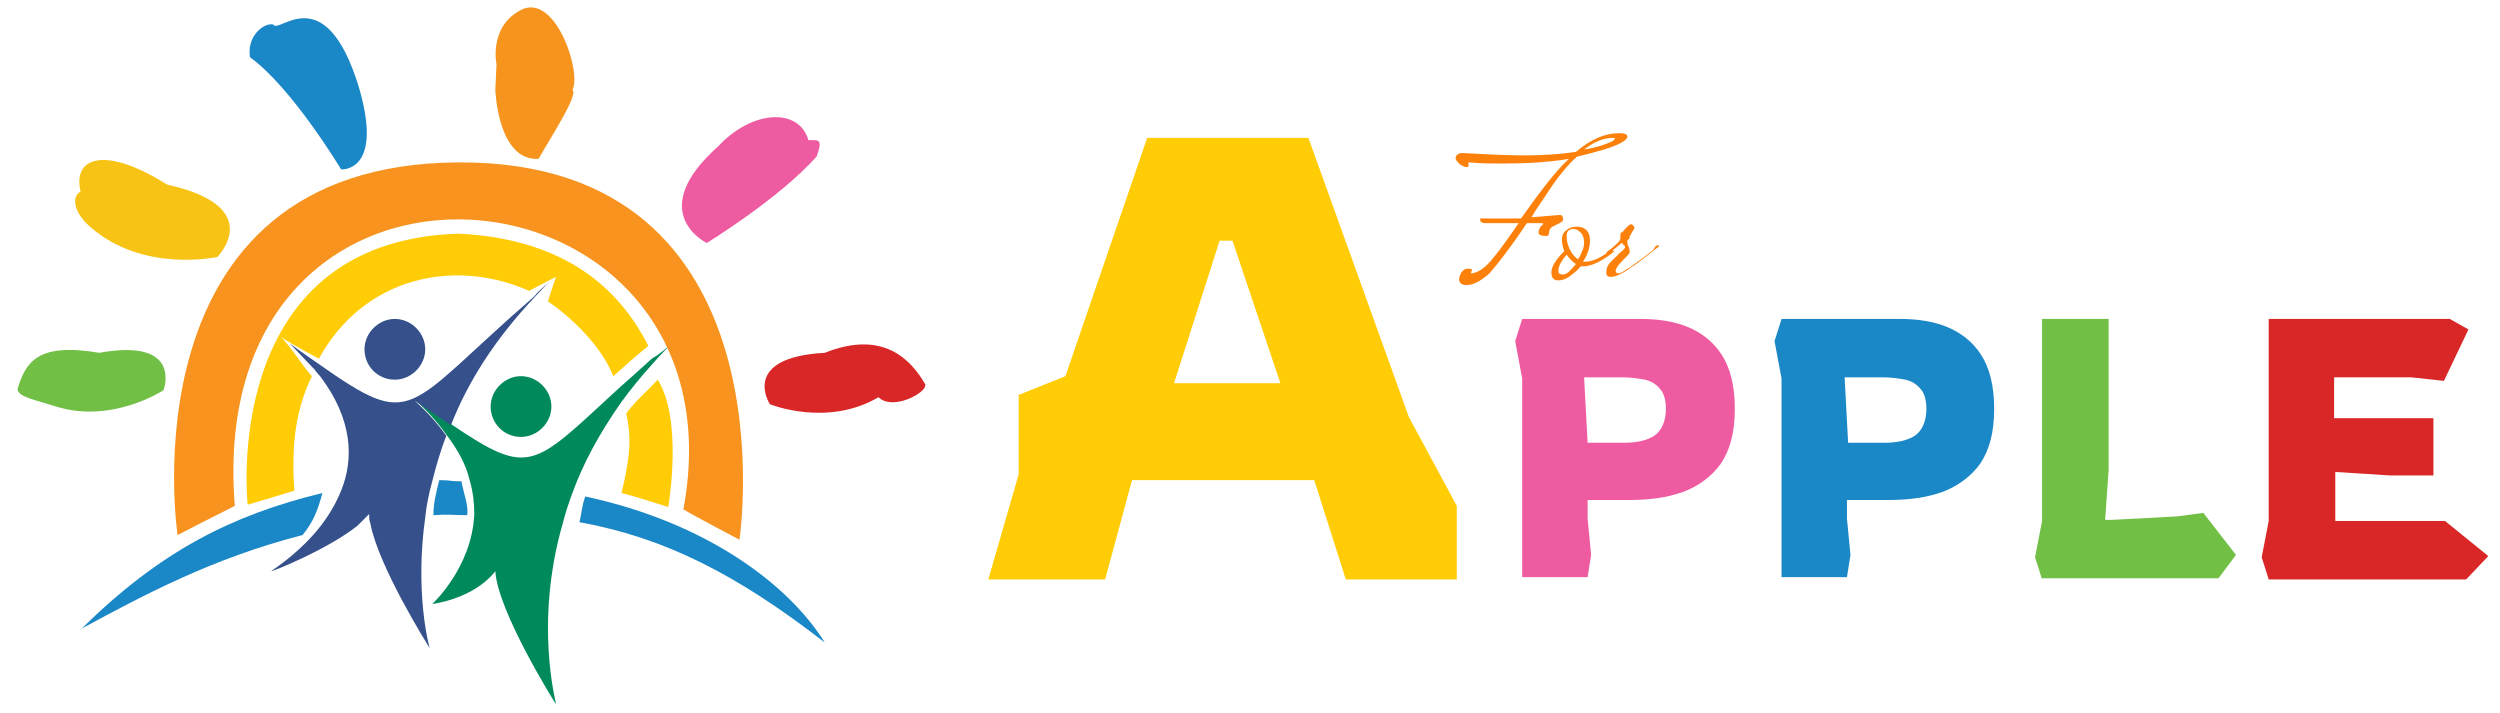
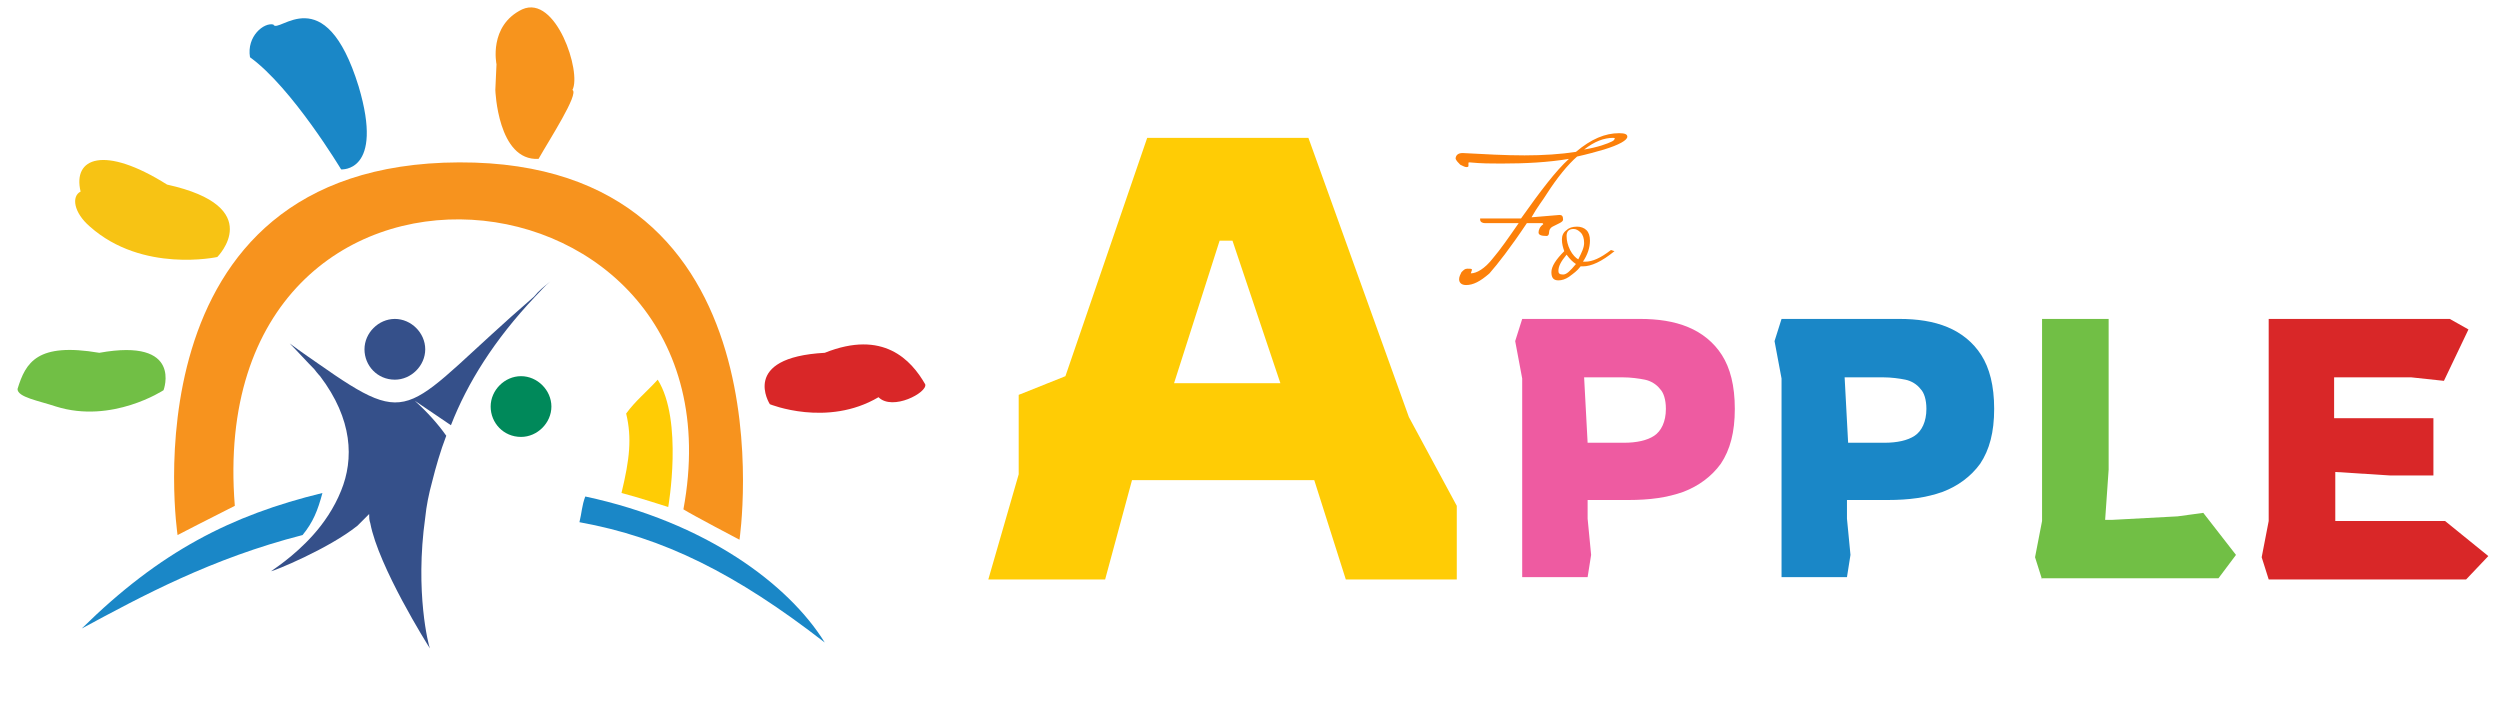
<svg xmlns="http://www.w3.org/2000/svg" x="0px" y="0px" viewBox="0 0 214 61" style="enable-background:new 0 0 214 61;" xml:space="preserve">
  <style type="text/css">
	.apple-logo-0{fill:#1A87C7;}
	.apple-logo-1{fill:#00895A;}
	.apple-logo-2{fill:#35508A;}
	.apple-logo-3{fill:#FFCC05;}
	.apple-logo-4{fill:#F7931E;}
	.apple-logo-5{fill:#F7C314;}
	.apple-logo-6{fill:#71BF45;}
	.apple-logo-7{fill:#EE5BA1;}
	.apple-logo-8{fill:#D92728;}
	.apple-logo-9{fill:#F7941D;}
	.apple-logo-10{fill:#FC800A;}
	</style>
  <g>
    <g>
      <path class="apple-logo-0" d="M27.6,42.2c-0.4,1.5-0.8,2.5-1.7,3.6c-7.8,2-13.7,5.2-18.9,8C13.7,47.2,19.8,44.1,27.6,42.2z" />
-       <path class="apple-logo-0" d="M40,44.1c-1.4,0-1.5-0.1-2.9,0c0-1,0.2-1.8,0.5-3c1.1,0,0.8,0.1,1.9,0.1    C39.7,42.3,40.1,43.2,40,44.1L40,44.1z" />
      <path class="apple-logo-0" d="M70.6,55c-7.6-5.9-13.8-9-21-10.3c0.2-0.8,0.2-1.4,0.5-2.2C60.4,44.7,67.5,50,70.6,55z" />
      <g>
        <path class="apple-logo-1" d="M47.2,34.8c0,1.4-1.2,2.6-2.6,2.6c-1.5,0-2.6-1.2-2.6-2.6c0-1.4,1.2-2.6,2.6-2.6     C46,32.2,47.2,33.4,47.2,34.8z" />
-         <path class="apple-logo-1" d="M57.9,29c-0.7,0.7-1.4,1.4-2,2.1c-1,1.1-1.9,2.2-2.7,3.3c-1.9,2.7-3.3,5.3-4.2,7.8     c-0.3,0.8-0.6,1.7-0.8,2.5c-2.5,8.6-0.6,15.4-0.6,15.6c-0.2-0.3-5-8-5.2-11.4c-1.9,2.4-5.4,2.8-5.4,2.8s3.4-3.1,3.6-7.7     c0-0.9-0.1-1.9-0.4-2.9c-0.3-1.3-1-2.6-2-3.9c-0.7-1-1.6-2-2.7-3c1.2,0.8,2.2,1.5,3.1,2.1c6.8,4.6,7,3.7,14.3-3     c0.9-0.8,1.8-1.6,2.9-2.6C56.5,30.3,57.2,29.7,57.9,29L57.9,29z" />
      </g>
      <path class="apple-logo-2" d="M47.1,24.1c-0.5,0.4-0.9,0.9-1.3,1.3c-3.5,3.7-5.8,7.4-7.2,11c-0.9-0.6-1.9-1.3-3.1-2.1    c1.1,1,2,2,2.7,3c-0.5,1.3-0.9,2.7-1.2,3.9c-0.3,1.1-0.5,2.1-0.6,3.1c-0.9,6.4,0.3,11,0.4,11.2c-0.2-0.3-4.4-7-5.1-10.7    c-0.1-0.3-0.1-0.5-0.1-0.8c-0.3,0.3-0.6,0.6-1,1c-2.5,2-7.2,3.9-7.4,3.9c0.1-0.1,1.9-1.2,3.6-3.1c0.9-1,1.8-2.3,2.4-3.8    c1.1-2.7,1-6.1-1.8-9.8c0,0-0.2-0.2-0.5-0.6c-0.6-0.6-1.5-1.6-2.1-2.2c0.8,0.6,2.4,1.7,2.4,1.7c8.4,5.9,7.3,4,18.5-5.7    C46.1,24.9,46.6,24.5,47.1,24.1L47.1,24.1z" />
      <path class="apple-logo-2" d="M36.4,29.9c0,1.4-1.2,2.6-2.6,2.6c-1.5,0-2.6-1.2-2.6-2.6c0-1.4,1.2-2.6,2.6-2.6    C35.2,27.3,36.4,28.5,36.4,29.9z" />
-       <path class="apple-logo-3" d="M55.5,29.6c-1.1,0.9-2.1,1.8-3,2.6c-1-2.5-3.4-4.9-5.6-6.4c0.3-1,0.7-2.1,0.7-2.1    s-1.4,0.7-2.3,1.2c-6.3-2.8-14.1-1.3-18,5.8c0,0-2.5-1.3-3.3-1.9c0.7,0.6,2.1,2.8,2.7,3.4c-1.3,2.7-1.8,5.6-1.5,9.8    c-1.6,0.5-4,1.2-4,1.2S18.7,20.6,39.3,20C49.2,20.5,53.4,25.5,55.5,29.6L55.5,29.6z" />
      <path class="apple-logo-3" d="M57.2,43.4c0,0-2.8-0.9-4-1.2c0.7-2.9,0.9-4.7,0.4-6.8c0.8-1.1,1.7-1.8,2.7-2.9    C58.5,36,57.2,43.4,57.2,43.4z" />
      <path class="apple-logo-4" d="M20.1,43.3c-2,1-4.9,2.5-4.9,2.5S10.4,14,39.3,13.9c28.8-0.1,24,32.3,24,32.3s-4-2.1-4.8-2.6    C64.2,12.9,17.3,8.3,20.1,43.3L20.1,43.3z" />
      <path class="apple-logo-0" d="M29.2,14.5c0,0-4.2-7-7.8-9.6c-0.3-1.8,1.2-3,2-2.8C23.8,3,27.8-2,30.7,7.4    C32.9,14.8,29.2,14.5,29.2,14.5L29.2,14.5z" />
      <path class="apple-logo-5" d="M18.6,22c0,0-6.4,1.4-10.9-2.6c-1.4-1.2-1.6-2.6-0.8-3c-0.7-2.9,2-4,7.4-0.6    C22.9,17.7,18.6,22,18.6,22z" />
      <path class="apple-logo-6" d="M14,33.4c0,0-4.4,2.9-9.2,1.4c-1.5-0.5-3.3-0.8-3.3-1.5c0.7-2.3,1.7-4,7-3.1    C15.7,28.9,14,33.4,14,33.4L14,33.4z" />
-       <path class="apple-logo-7" d="M60.5,20.8c0,0,6.2-3.8,9.4-7.4c0.6-1.6,0.1-1.4-0.7-1.4c-0.8-2.8-4.8-2.6-7.7,0.5    C55.1,18.2,60.5,20.8,60.5,20.8z" />
      <path class="apple-logo-8" d="M65.9,34.6c0,0,4.9,2,9.3-0.6c1.2,1.2,4.2-0.4,4-1.1c-1.2-2.1-3.6-4.7-8.6-2.7    C63.3,30.6,65.9,34.6,65.9,34.6L65.9,34.6z" />
      <path class="apple-logo-9" d="M42.5,5.5c0,0-0.7-3.3,2.2-4.7c2.9-1.3,5.1,5.4,4.3,6.9c0.6,0.3-2,4.3-2.9,5.9    c-3.5,0.2-3.7-5.9-3.7-5.9L42.5,5.5L42.5,5.5z" />
    </g>
  </g>
  <g>
    <path class="apple-logo-3" d="M84.6,49.6l2.6-9v-6.8l4-1.6l7-20.4h13.8l8.6,23.9l4.1,7.6v6.3h-9.5l-2.7-8.5H96.9l-2.3,8.5H84.6z    M100.5,32.8h9.1l-4.1-12.2h-1.1L100.5,32.8z" />
    <g>
-       <path class="apple-logo-10" d="M141.7,21.1c0.1-0.1,0.1-0.1,0.2-0.1c0.1,0,0.1,0,0.1,0.1v0c-0.8,0.6-1.6,1.3-2.4,1.8    c-0.8,0.6-1.4,0.8-1.7,0.8c-0.3,0-0.4-0.1-0.4-0.4c0-0.3,0.1-0.6,0.4-0.9c0.3-0.3,0.5-0.5,0.8-0.8c0.3-0.2,0.4-0.4,0.4-0.4    c0-0.1,0-0.2-0.1-0.2c-0.1-0.1-0.1-0.2-0.2-0.2c-0.2,0.2-0.6,0.5-1.2,1l-0.1-0.2c0.7-0.5,1.1-0.9,1.2-1.1v-0.1    c0-0.3,0-0.5,0.1-0.5s0.2-0.2,0.4-0.4s0.3-0.3,0.4-0.3c0.1,0,0.1,0,0.2,0.1c0.1,0.1,0.1,0.1,0.1,0.2c0,0.1,0,0.1-0.1,0.2    c0,0.1-0.1,0.1-0.1,0.2c0,0-0.1,0.1-0.1,0.2c-0.1,0.1-0.1,0.1-0.1,0.1c0,0,0,0.1,0,0.1c0,0.1,0,0.1-0.1,0.2    c-0.1,0-0.1,0.1-0.1,0.2c0,0.1,0,0.2,0.1,0.4c0.1,0.2,0.1,0.4,0.1,0.5c0,0.1-0.2,0.3-0.6,0.7c-0.4,0.4-0.6,0.7-0.6,0.9    c0,0.1,0.1,0.2,0.2,0.2c0.2,0,0.4-0.1,0.8-0.4l0.2-0.1c0.7-0.5,1.4-1,2-1.5L141.7,21.1z" />
      <path class="apple-logo-10" d="M135.7,22.4c0.6,0,1.3-0.3,2.2-1l0.3,0.1c-1.1,0.9-2,1.3-2.7,1.3c-0.1,0-0.2,0-0.2,0    c-0.3,0.4-0.6,0.6-1,0.9c-0.3,0.2-0.6,0.3-0.9,0.3c-0.4,0-0.6-0.2-0.6-0.7c0-0.5,0.4-1.1,1.1-1.8c-0.1-0.3-0.2-0.6-0.2-1    c0-0.3,0.1-0.6,0.4-0.8c0.2-0.2,0.5-0.3,0.9-0.3c0.3,0,0.6,0.1,0.8,0.3c0.2,0.2,0.3,0.5,0.3,0.9c0,0.6-0.2,1.2-0.6,1.8    C135.5,22.4,135.6,22.4,135.7,22.4z M135.1,22.2c0.3-0.6,0.5-1,0.5-1.4c0-0.4-0.1-0.7-0.3-0.9c-0.2-0.2-0.4-0.3-0.6-0.3    c-0.4,0-0.6,0.2-0.6,0.6s0.1,0.8,0.3,1.2C134.6,21.8,134.9,22.1,135.1,22.2z M133.4,23.2c0,0.2,0.1,0.3,0.4,0.3    c0.3,0,0.6-0.3,1.1-0.9c-0.3-0.2-0.5-0.4-0.8-0.8C133.6,22.4,133.4,22.8,133.4,23.2z" />
      <path class="apple-logo-10" d="M126,23.1l-0.1,0.3c0,0,0,0,0,0c0.5,0,1.2-0.4,1.9-1.3c0.6-0.7,1.3-1.7,2.2-3    c-0.3,0-0.8,0-1.5,0c-0.7,0-1.1,0-1.4,0c-0.2,0-0.4-0.1-0.4-0.3c0-0.1,0-0.1,0-0.1c0,0,0.4,0,1.1,0c0.7,0,1.5,0,2.4,0    c1.7-2.4,3-4.1,4.1-5.1c-1.8,0.3-3.7,0.4-5.8,0.4c-0.8,0-1.7,0-2.7-0.1c-0.1,0-0.1,0-0.1,0.1c0,0,0,0.1,0,0.2    c0,0.1-0.1,0.1-0.2,0.1c-0.1,0-0.3-0.1-0.5-0.2c-0.2-0.2-0.3-0.3-0.4-0.5c0-0.3,0.2-0.5,0.6-0.5c1.9,0.1,3.6,0.2,5.3,0.2    c1.6,0,3.1-0.1,4.4-0.3c1.3-1.1,2.5-1.6,3.7-1.6c0.5,0,0.7,0.1,0.7,0.3c0,0.3-0.7,0.7-2,1.1c-0.7,0.2-1.4,0.4-2.3,0.6    c-0.8,0.7-1.7,1.8-2.6,3.2c-0.3,0.5-0.8,1.1-1.3,2l2.4-0.2c0.2,0,0.3,0.1,0.3,0.4c0,0.1-0.1,0.2-0.3,0.3c-0.2,0.1-0.4,0.2-0.6,0.3    c-0.2,0.1-0.3,0.3-0.3,0.5c0,0.2-0.1,0.3-0.2,0.3c-0.5,0-0.7-0.1-0.7-0.3c0-0.2,0.1-0.5,0.4-0.7c0,0,0-0.1-0.1-0.1l-1,0l-0.3,0    c-1.4,2.1-2.5,3.5-3.2,4.3c-0.8,0.7-1.4,1-2,1c-0.4,0-0.6-0.2-0.6-0.5c0-0.2,0.1-0.4,0.2-0.6c0.2-0.2,0.3-0.3,0.5-0.3    C125.9,23,126,23,126,23.1z M138.1,11.8c-0.8,0-1.6,0.3-2.5,1c1.2-0.2,2-0.5,2.4-0.7c0.2-0.1,0.2-0.2,0.2-0.2    C138.3,11.9,138.2,11.8,138.1,11.8z" />
    </g>
    <g>
      <path class="apple-logo-8" d="M194.2,49.6l-0.6-1.9l0.6-3.1V27.3h15.5l1.6,0.9l-2.1,4.4l-2.8-0.3h-6.6v3.5h8.5v4.9h-3.7    l-4.7-0.3v4.2h9.4l3.7,3l-1.9,2H194.2z" />
      <path class="apple-logo-6" d="M174.8,49.6l-0.6-1.9l0.6-3.1V27.3h5.7v12.9l-0.3,4.3h0.6l5.6-0.3l2.2-0.3l2.8,3.6l-1.5,2    H174.8z" />
      <path class="apple-logo-0" d="M152.5,49.6V32.4l-0.6-3.2l0.6-1.9h10.1c1.5,0,2.9,0.2,4.1,0.7c1.2,0.5,2.2,1.3,2.9,2.4    c0.7,1.1,1.1,2.6,1.1,4.6c0,2-0.4,3.5-1.2,4.7c-0.8,1.1-1.9,1.9-3.2,2.4c-1.4,0.5-2.9,0.7-4.7,0.7h-3.5v1.6l0.3,3.1l-0.3,1.9    H152.5z M158.2,37.9h3.1c1.1,0,2-0.2,2.6-0.6c0.6-0.4,1-1.2,1-2.3c0-0.8-0.2-1.4-0.5-1.7c-0.3-0.4-0.8-0.7-1.3-0.8    c-0.5-0.1-1.2-0.2-1.9-0.2h-3.3L158.2,37.9z" />
      <path class="apple-logo-7" d="M130.3,49.6V32.4l-0.6-3.2l0.6-1.9h10.1c1.5,0,2.9,0.2,4.1,0.7c1.2,0.5,2.2,1.3,2.9,2.4    c0.7,1.1,1.1,2.6,1.1,4.6c0,2-0.4,3.5-1.2,4.7c-0.8,1.1-1.9,1.9-3.2,2.4c-1.4,0.5-2.9,0.7-4.7,0.7h-3.5v1.6l0.3,3.1l-0.3,1.9    H130.3z M135.9,37.9h3.1c1.1,0,2-0.2,2.6-0.6c0.6-0.4,1-1.2,1-2.3c0-0.8-0.2-1.4-0.5-1.7c-0.3-0.4-0.8-0.7-1.3-0.8    c-0.5-0.1-1.2-0.2-1.9-0.2h-3.3L135.9,37.9z" />
    </g>
  </g>
</svg>